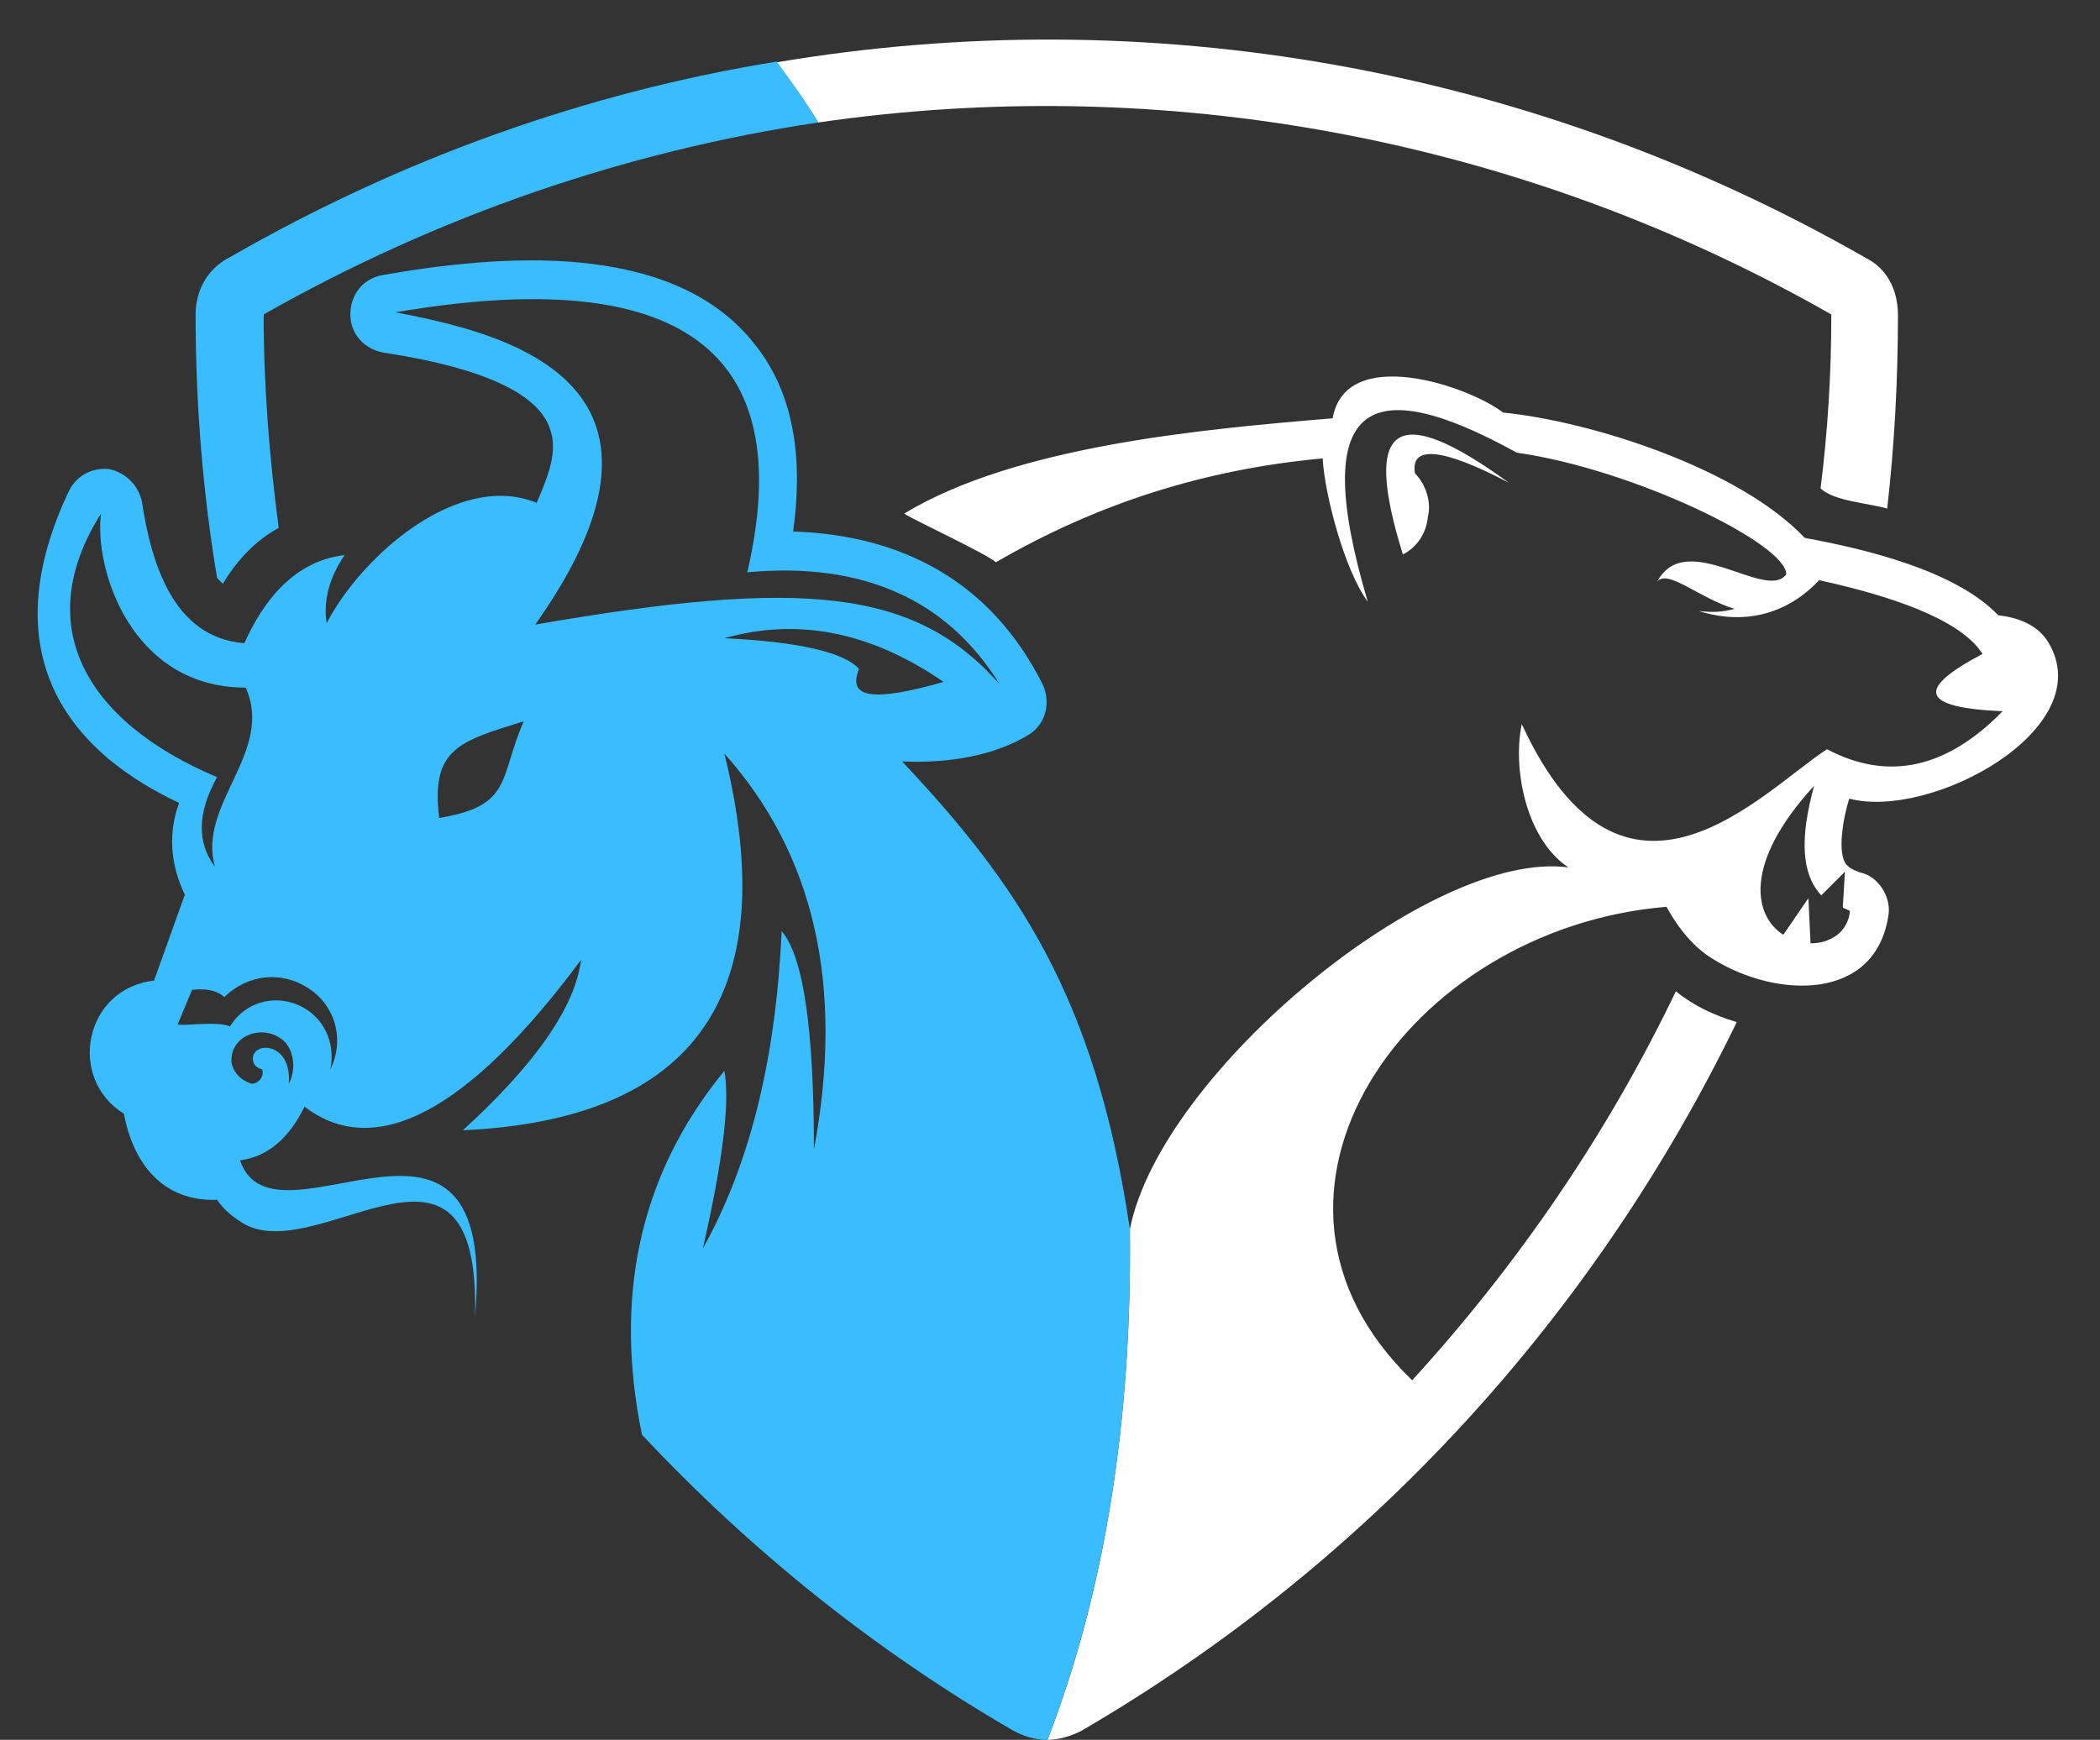
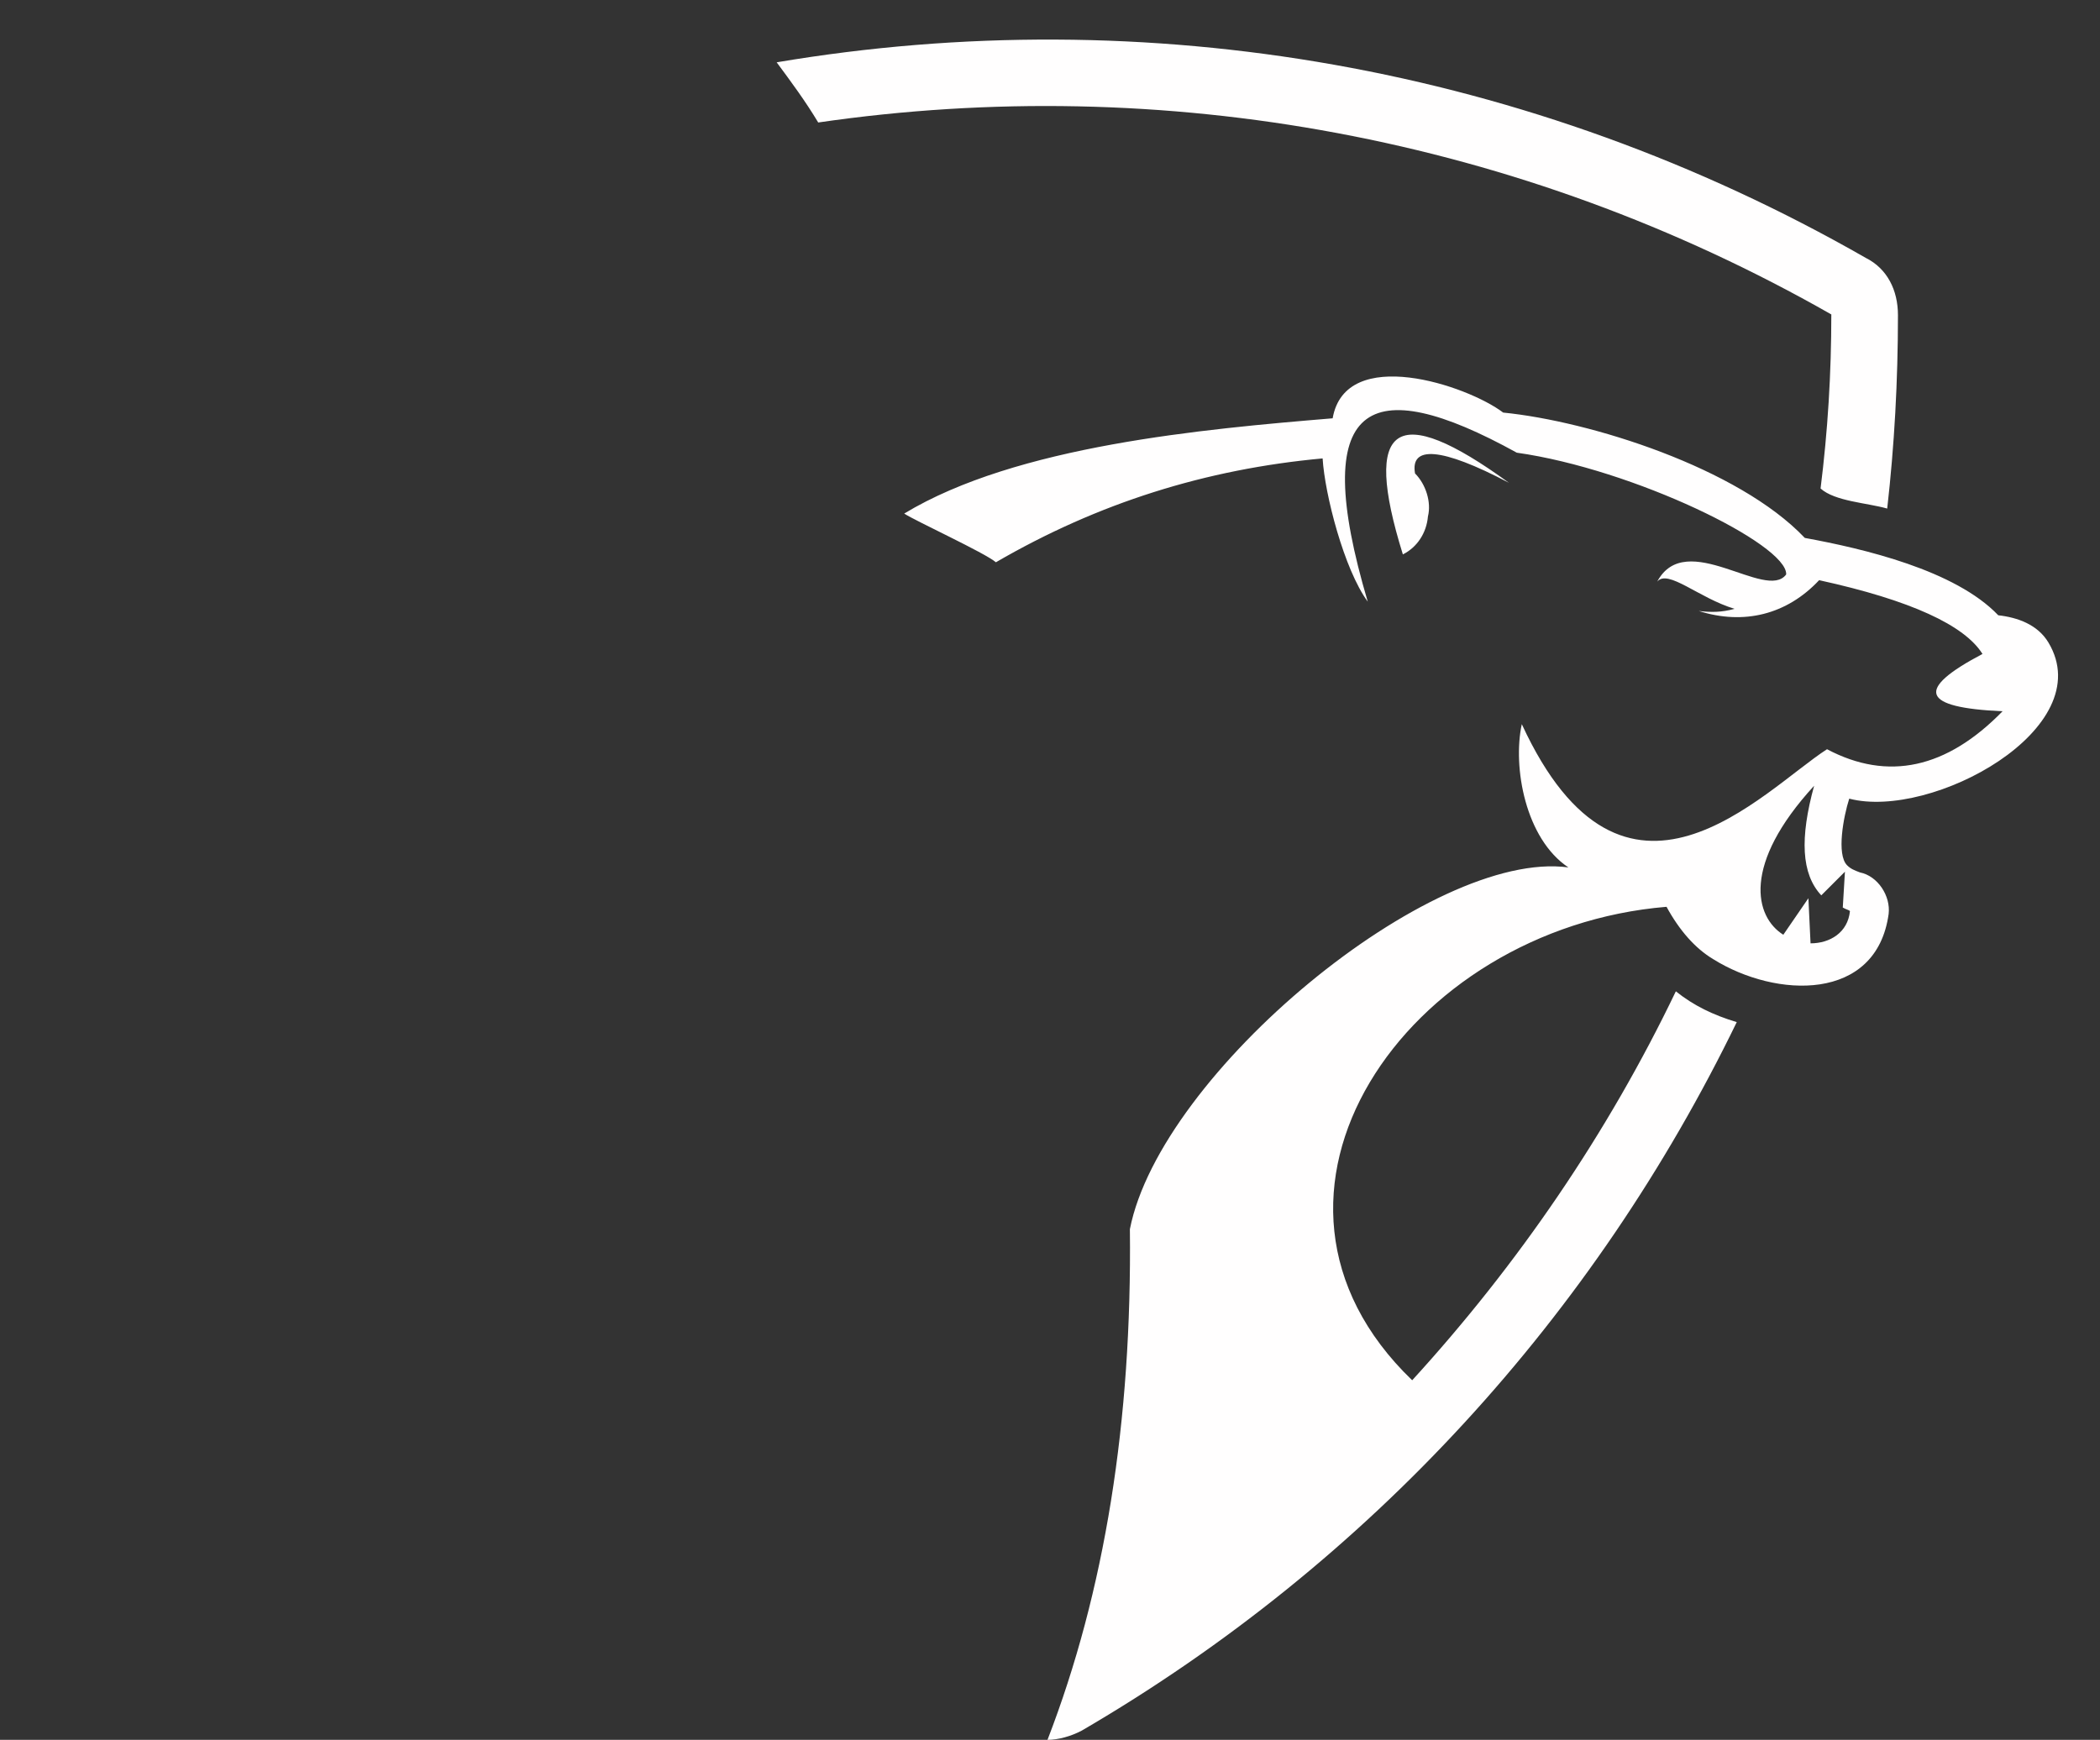
<svg xmlns="http://www.w3.org/2000/svg" fill="#000000" height="242.9" preserveAspectRatio="xMidYMid meet" version="1" viewBox="-5.3 -5.4 293.1 242.9" width="293.1" zoomAndPan="magnify">
  <rect x="-5.3" y="-5.4" width="293.1" height="242.9" fill="#333333" stroke="none" />
  <g clip-rule="evenodd" fill-rule="evenodd">
    <g id="change1_1">
      <path d="M108.9,11.7c48.1-7,97.9,2,141.4,26.8c0,8.3-0.5,16.3-1.5,24.3 c2,1.8,6.5,2,9.3,2.8c1-8.8,1.5-17.8,1.5-27c0-3.5-1.5-6.5-4.5-8c-46.8-26.8-100.4-36-152-27.3C105.1,6,107.1,8.7,108.9,11.7 L108.9,11.7z M205.3,62c-15.8-11.5-20.5-8.3-14.8,10c2-1,3.3-3,3.5-5.3c0.5-2-0.3-4.5-1.8-6C191.5,56.8,195.8,57,205.3,62L205.3,62 z M152.4,166.2c0.3,26.8-3.5,50.6-11.5,71.3c1.5,0,3.3-0.5,4.8-1.3c40.3-23.5,71.6-58.1,91.4-98.9c-3.3-1-6-2.3-8.5-4.3 c-9.5,19.8-22,38.1-36.8,54.3c-26.8-25.8-0.8-63.1,35.5-66.1c1.8,3.3,4,5.8,6.5,7.3c8.8,5.5,22.8,6,24.5-6.3c0.3-2.5-1.5-5.3-4-5.8 c-0.8-0.3-1.3-0.5-1.8-1c-1.5-1.5-0.5-6.8,0.3-9.3c11.5,3,35-9.8,27.8-21.8c-1.5-2.5-4.3-3.5-7-3.8c-6-6.3-18.8-9.3-27-10.8 c-9.3-9.8-30-16.3-42.1-17.5c-5-3.8-22-9.5-23.8,0.8c-18,1.5-44.1,3.8-59.8,13.3c1.5,1,11.3,5.5,12.8,6.8 c14.3-8.3,29.3-13,45.6-14.5c0.3,5,3,15.5,6.3,20c-8.3-28,0-32.3,20.8-20.8c16.3,2.3,37.8,12.8,37.6,17c-2.8,3.8-14-6.5-18,1 c1.5-1.8,5.8,2.3,10.8,3.8c-1.8,0.5-3.3,0.5-5,0.3c6.3,2,12.3,0.5,16.8-4.3c12.8,2.8,20.3,6.3,22.8,10.3c-9.5,5-8.5,7.5,2.8,8 c-7.8,8-16,9.8-24.5,5.3c-9,5.8-28.3,27.5-42.6-3.5c-1.3,6,0.5,16,6.5,20C194.5,113.1,156.7,144.4,152.4,166.2L152.4,166.2z M243.6,125.1c-4-2.5-5.8-9.8,4.3-20.8c-2,7.3-1.8,12.3,1,15.3l3.3-3.3l-0.3,5c0.5,0.3,0.8,0.3,1,0.5c-0.3,3-2.8,4.5-5.5,4.5 l-0.3-6.3L243.6,125.1z" fill="#fffefe" />
    </g>
    <g id="change2_1">
-       <path d="M31.5,38.5c24.3-13.8,50.6-22.8,77.4-26.8c-1.8-3-3.8-5.8-5.8-8.5 C76.6,7.5,50.8,16.7,26.8,30.5c-3,1.5-4.8,4.5-4.8,8c0,12.5,1,24.8,3,36.8l0.8,0.8c2-3.3,4.5-6,7.8-7.8 C32.3,58.5,31.5,48.5,31.5,38.5L31.5,38.5z M152.4,166.2c-4.8-32.5-15.8-48.3-31.8-65.3c6.5,0.3,13-0.8,17.8-3.8 c2.3-1.5,3-4.5,1.8-7c-7.3-14.5-19.8-20.8-34.8-21.3c1.3-9.3,0.5-19-5.5-26.3C88.4,28,64.1,30.2,48.1,33c-2.8,0.5-4.5,2.8-4.5,5.5 c0,2.8,2,4.8,4.5,5.3c6.3,1,20.8,3.5,23.3,10.5c1.3,3.3-0.3,7-1.8,10.5c-11-4.5-24.5,7.5-29.3,16.8c-0.5-3,0.3-6.3,2.5-9.5 c-7,0.8-11.3,6.3-14,12.3c-10-0.8-13-11.3-14.3-19.8c-0.5-2.3-2.3-4-4.5-4.5c-2.5-0.3-4.8,1-5.8,3.3c-9.5,20.3-2.5,34.8,15.5,43.3 c-1.5,4-1.3,8.5,0.8,12.8l-4.3,12C6.5,132.6,4,145.1,12,150.1c1.3,7,5.5,12.3,13,12c1,1.5,2.3,2.5,4,3.5 c10.8,5.5,32.8-17.5,32,12.8c3.3-36.8-28-7.8-32.8-21.8c3.8-0.5,6.8-3,9-7.5c9.8,7.5,22.8,0.8,38.6-20.5 c-0.8,6.5-6.3,14.5-16.5,23.8c32.5-1.5,44.8-19,36.5-52.6c12.5,14,16.8,32.3,12.5,55.3c0-17-1.5-27-4.5-30.5 c-0.8,17.5-4.3,32.3-11,44.3c2.8-12.3,3.8-20.5,3-24.8c-12.3,15-15.3,32.3-11.5,50.8c15,16,32.3,30,51.8,41.3 c1.5,0.8,3,1.3,4.8,1.3C148.9,216.7,152.7,193,152.4,166.2L152.4,166.2z M29,90.6c4,9-6.8,16.3-4.3,25c-2.5-3.3-2.5-7.5,0.3-12.5 C6.5,95.3-1,81.8,8.8,66.3C7.8,74,13,90.6,29,90.6L29,90.6z M37.8,132.6c3.8,2.5,5,7.3,3,11.3c0.8-3.8-1-7.5-4.5-9 c-3.5-1.5-7.5-0.3-9.5,3c-1.8-0.8-6.5,0-7.3-0.3l2-4.8c2.3-0.3,3.8,0.3,4.5,1C29.3,130.6,34,130.1,37.8,132.6L37.8,132.6z M67.8,95.3c-3.5,8-1.5,11.8-11.8,13.5C54.8,99.1,58.8,98.1,67.8,95.3L67.8,95.3z M34.5,140.1c1.3,1.5,1.5,4,0.5,5.8 c0.5-5.8-5-6-5-3.5c0,0.8,0.5,1.3,1.3,1.5c0.3,1-0.5,2-1.5,2c-1.5-0.5-2.5-1.5-2.8-3C26.8,138.9,31.8,137.4,34.5,140.1L34.5,140.1z M126.4,89.8c-9.8,2.8-13.5,2.3-11.8-1.8c-2-2.3-8.3-3.8-18.8-4.3C106.1,80.8,116.2,82.8,126.4,89.8L126.4,89.8z M134.2,90.1 c-11.8-13.3-27.3-14.8-64.8-8.3c24.3-34.3-5-40.8-19.5-43.6c39.8-6.8,56.3,5.3,49.1,36.3C115.1,73,126.9,78.3,134.2,90.1 L134.2,90.1z" fill="#39bdff" />
-     </g>
+       </g>
  </g>
</svg>